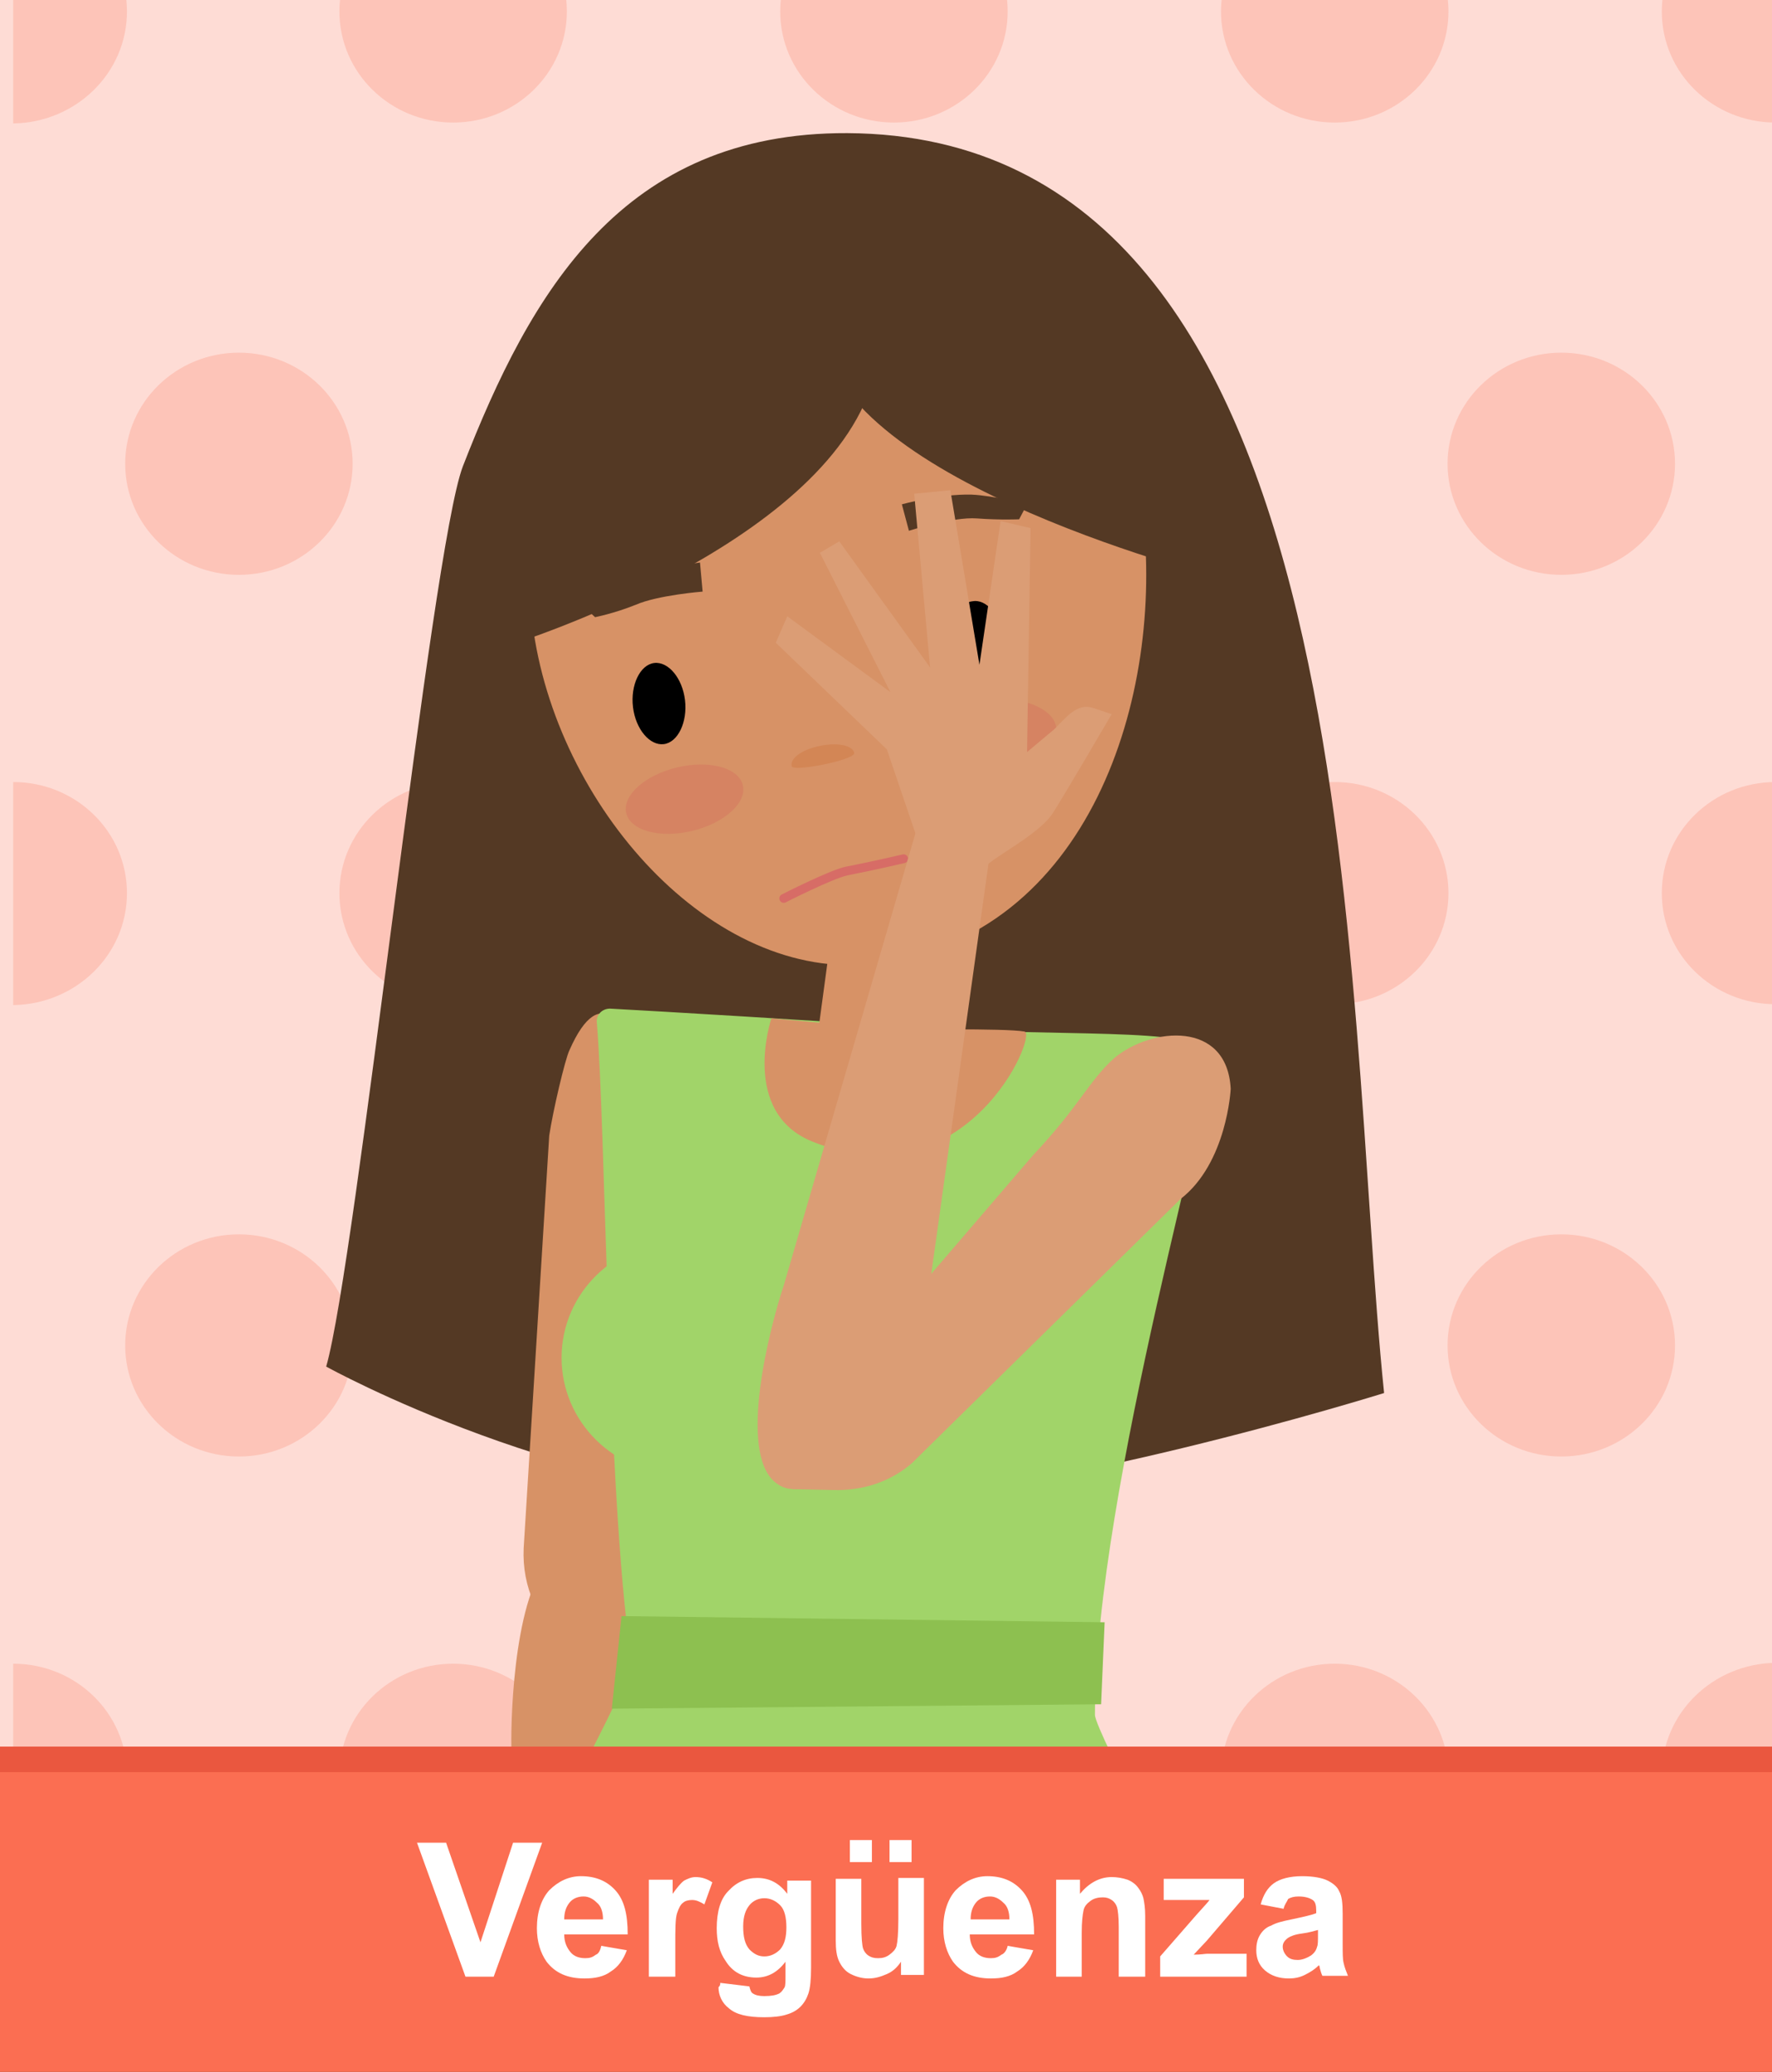
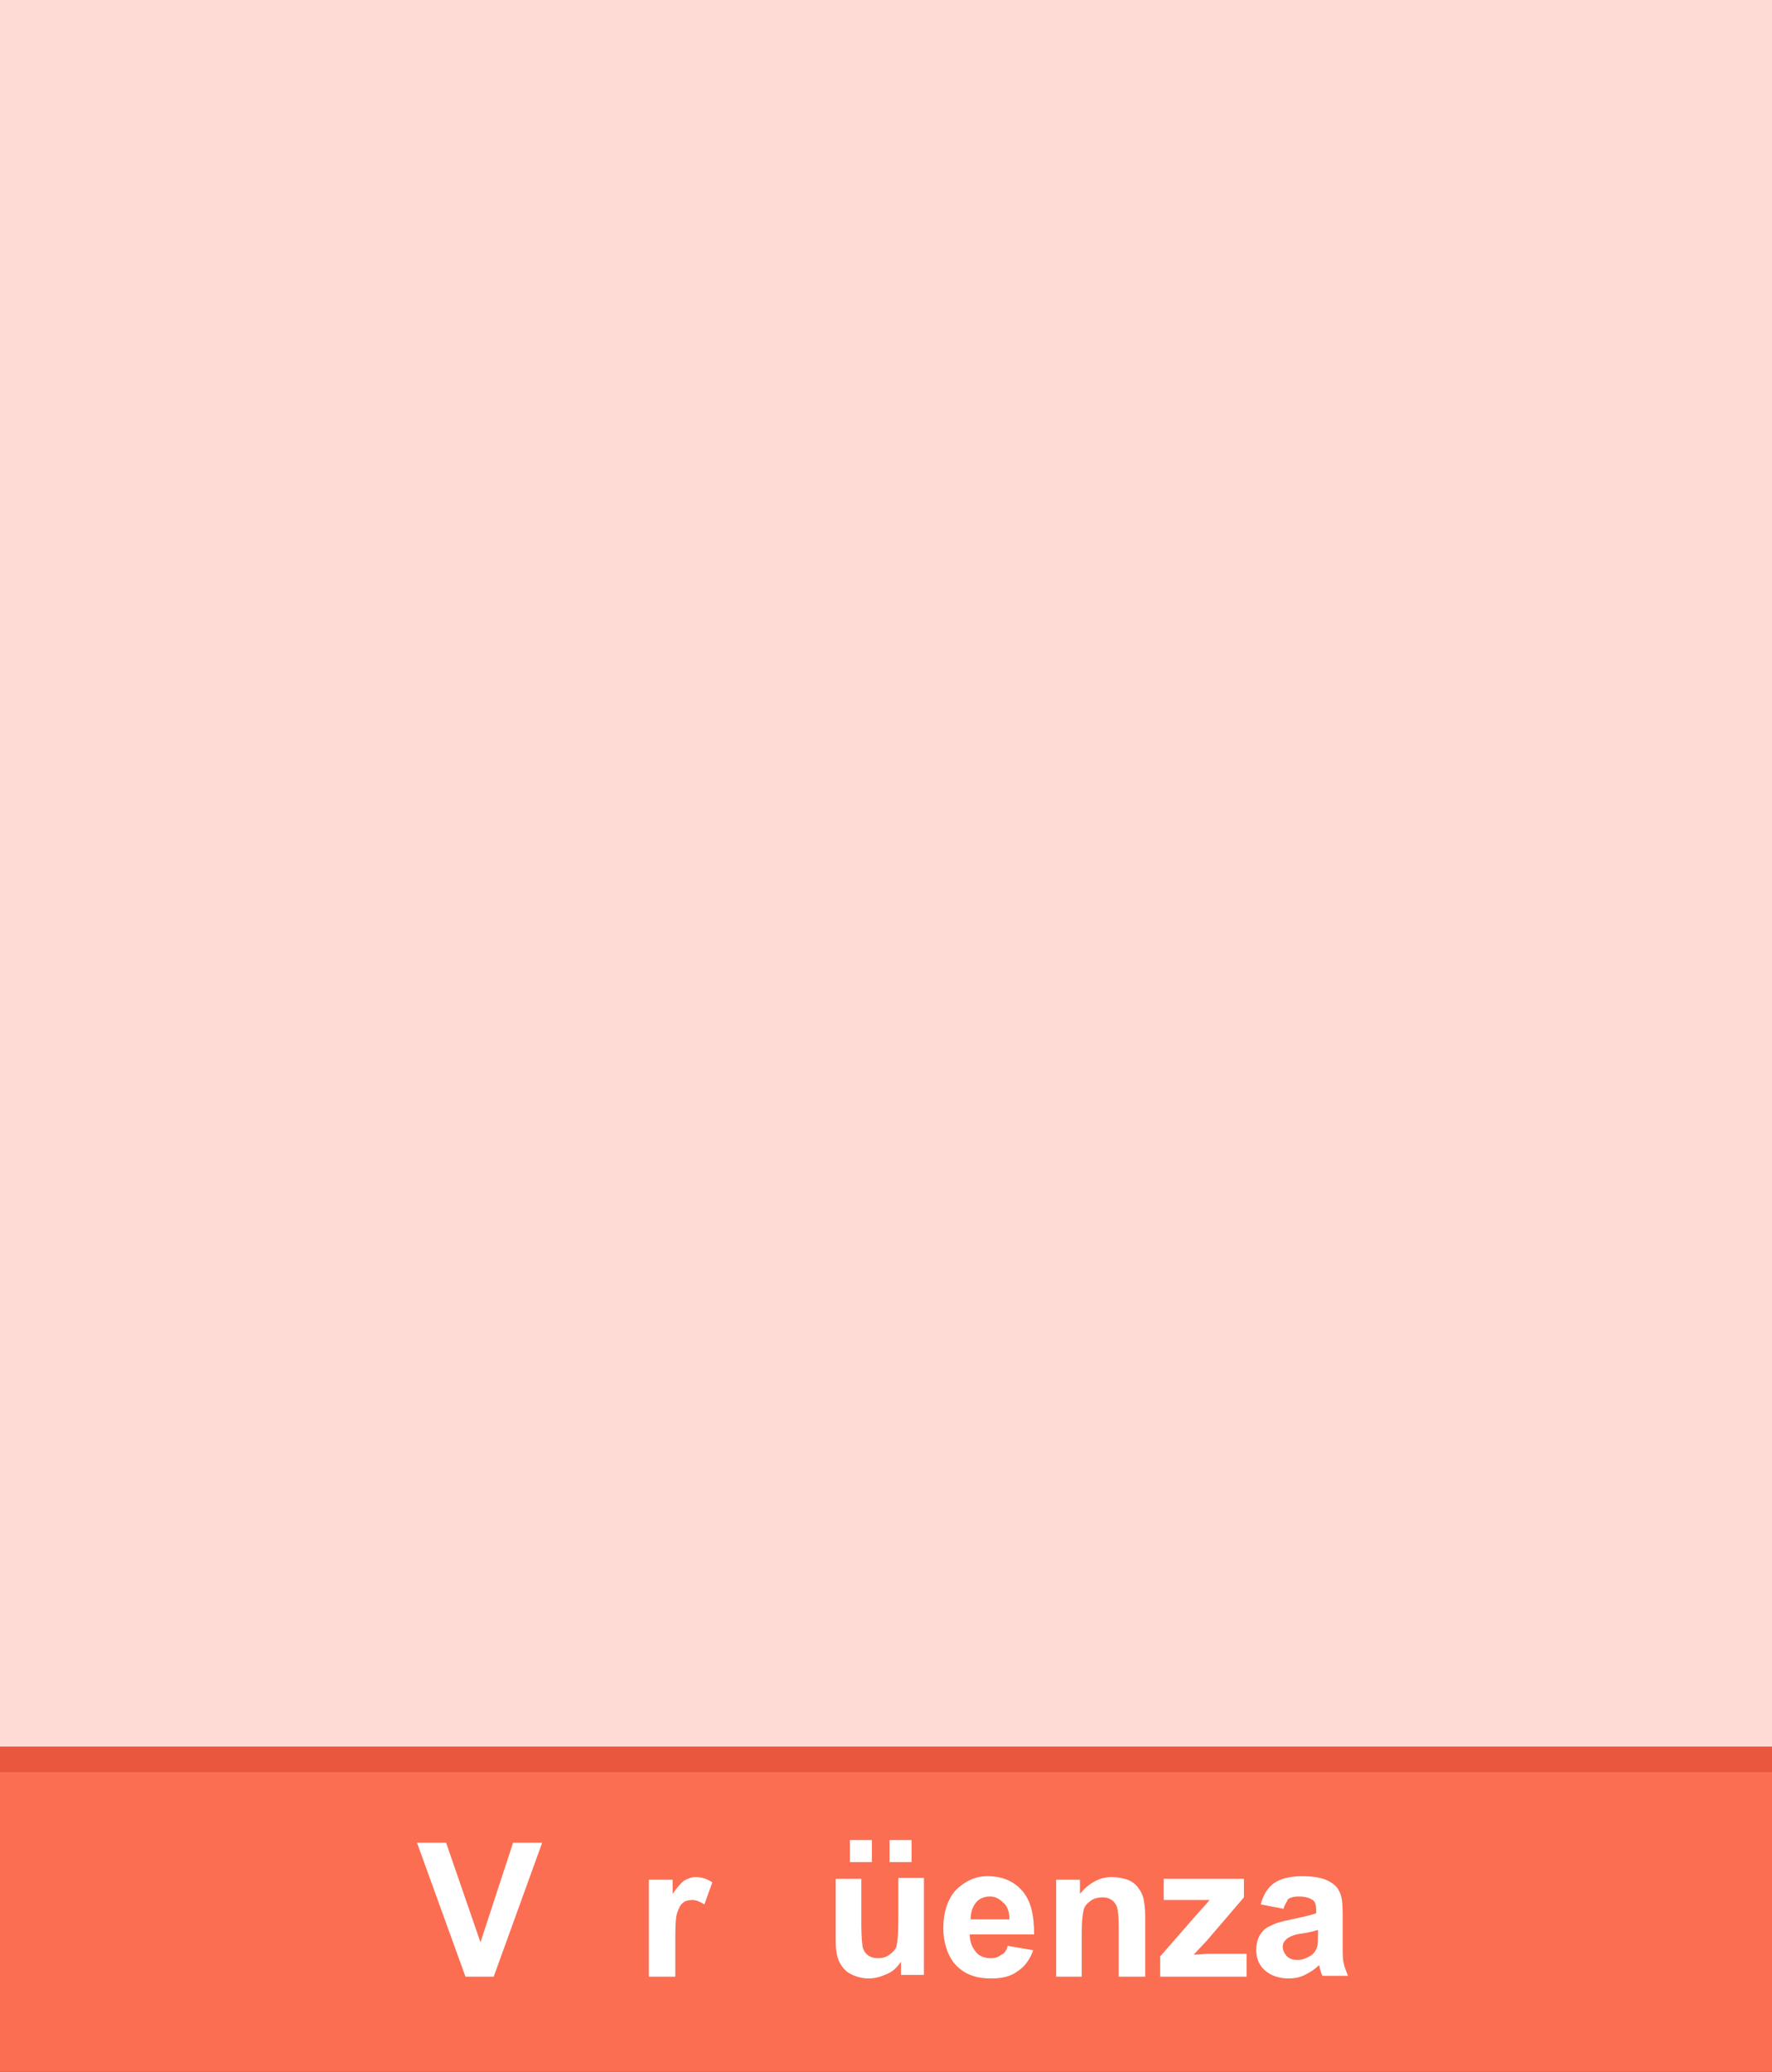
<svg xmlns="http://www.w3.org/2000/svg" xmlns:xlink="http://www.w3.org/1999/xlink" version="1.1" id="actividad_x5F_text" x="0px" y="0px" width="201px" height="235px" viewBox="0 0 201 235" xml:space="preserve">
  <rect x="0" y="0" width="201" height="235" fill="#333333" stroke="none" />
  <style type="text/css">.st0{fill:#FEDCD5;} .st1{fill:#FB6E52;} .st2{clip-path:url(#XMLID_73_);} .st3{fill:#FDC4B8;} .st4{fill:#D79266;} .st5{fill:#543924;} .st6{fill:#A1D469;} .st7{fill:#D38655;} .st8{fill:#8DC050;} .st9{fill:none;stroke:#D76C66;stroke-linecap:round;stroke-miterlimit:10;} .st10{fill:#DB9D75;} .st11{fill:#D68362;} .st12{fill:#FFFFFF;} .st13{fill:#EA573F;}</style>
  <g id="XMLID_1434_">
    <path id="XMLID_2143_" class="st0" d="M0 0h201v201H0z" />
    <path id="XMLID_2142_" class="st1" d="M0 201h201v34.8H0z" />
    <g id="XMLID_1435_">
      <defs>
-         <path id="XMLID_8_" d="M0 0h201v201H0z" />
+         <path id="XMLID_8_" d="M0 0h201H0z" />
      </defs>
      <clipPath id="XMLID_73_">
        <use xlink:href="#XMLID_8_" overflow="visible" />
      </clipPath>
      <g id="XMLID_1436_" class="st2">
        <g id="XMLID_1437_">
          <path id="XMLID_1438_" class="st3" d="M14.4 1.3c0-7-5.8-12.6-12.9-12.6V14c7.1-.1 12.9-5.7 12.9-12.7z" />
          <ellipse id="XMLID_1439_" class="st3" cx="51.4" cy="1.3" rx="12.9" ry="12.6" />
          <ellipse id="XMLID_1440_" class="st3" cx="101.4" cy="1.3" rx="12.9" ry="12.6" />
          <ellipse id="XMLID_1441_" class="st3" cx="151.4" cy="1.3" rx="12.9" ry="12.6" />
          <path id="XMLID_1442_" class="st3" d="M188.5 1.3c0 7 5.8 12.6 12.9 12.6v-25.3c-7.1.1-12.9 5.7-12.9 12.7z" />
          <ellipse id="XMLID_1443_" class="st3" cx="27.1" cy="52.6" rx="12.9" ry="12.6" />
          <ellipse id="XMLID_1444_" class="st3" cx="77.1" cy="52.6" rx="12.9" ry="12.6" />
          <ellipse id="XMLID_1445_" class="st3" cx="127.1" cy="52.6" rx="12.9" ry="12.6" />
          <ellipse id="XMLID_1446_" class="st3" cx="177.1" cy="52.6" rx="12.9" ry="12.6" />
          <path id="XMLID_1447_" class="st3" d="M14.4 101.3c0-7-5.8-12.6-12.9-12.6V114c7.1-.1 12.9-5.7 12.9-12.7z" />
          <ellipse id="XMLID_1448_" class="st3" cx="51.4" cy="101.3" rx="12.9" ry="12.6" />
          <ellipse id="XMLID_1449_" class="st3" cx="101.4" cy="101.3" rx="12.9" ry="12.6" />
          <ellipse id="XMLID_1450_" class="st3" cx="151.4" cy="101.3" rx="12.9" ry="12.6" />
          <path id="XMLID_1451_" class="st3" d="M188.5 101.3c0 7 5.8 12.6 12.9 12.6V88.7c-7.1 0-12.9 5.6-12.9 12.6z" />
          <ellipse id="XMLID_1452_" class="st3" cx="27.1" cy="152.6" rx="12.9" ry="12.6" />
          <ellipse id="XMLID_1453_" class="st3" cx="77.1" cy="152.6" rx="12.9" ry="12.6" />
          <ellipse id="XMLID_1454_" class="st3" cx="127.1" cy="152.6" rx="12.9" ry="12.6" />
          <ellipse id="XMLID_1455_" class="st3" cx="177.1" cy="152.6" rx="12.9" ry="12.6" />
          <path id="XMLID_1456_" class="st3" d="M14.4 201.3c0-7-5.8-12.6-12.9-12.6V214c7.1-.1 12.9-5.7 12.9-12.7z" />
          <ellipse id="XMLID_1457_" class="st3" cx="51.4" cy="201.3" rx="12.9" ry="12.6" />
          <ellipse id="XMLID_1458_" class="st3" cx="101.4" cy="201.3" rx="12.9" ry="12.6" />
          <ellipse id="XMLID_1459_" class="st3" cx="151.4" cy="201.3" rx="12.9" ry="12.6" />
          <path id="XMLID_1460_" class="st3" d="M188.5 201.3c0 7 5.8 12.6 12.9 12.6v-25.3c-7.1.1-12.9 5.7-12.9 12.7z" />
        </g>
        <path id="XMLID_2084_" class="st4" d="M63.9 175.7c-5.1 2-5.9 16.5-5.9 21.6l.2 32 7.4 1.7 9-34c.1-.1-3.1-24.3-10.7-21.3z" />
        <path id="XMLID_1461_" class="st5" d="M52.5 52.9C60.2 33.1 70.6 15 96.1 15.1c59.6.3 56.2 97.4 60.9 142.9 0 0-40 12.5-63.2 12.5C64.9 170.5 37 155 37 155c3.4-11.8 11.9-92.7 15.5-102.1z" />
        <path id="XMLID_1282_" class="st4" d="M62.3 128.8l-2.9 46.8c-.1 2.2.3 4.3 1.2 6.3l3.4 7.4 8.9-1.8 4.2-47.8s-5.3-36.9-12.5-20.6c-.5 1-1.9 7-2.3 9.7z" />
        <path id="XMLID_1281_" class="st6" d="M67.7 116c-.1-.9.6-1.6 1.5-1.6 5.6.3 24 1.4 34 2.1 16.5 1.2 32.3-.1 34.1 2.9 1.2 2.1-13.1 49.4-13.1 75.1 0 1.8 12.4 25 12.4 25S63 213.6 62.7 211c-.6-5.8 9.4-19.5 8.8-23.6-2.6-18-2.8-59.7-3.8-71.4z" />
        <path id="XMLID_1280_" class="st4" d="M92.6 118.5l5.5-40.7 13.5.2-3.3 38.9-9.6 12.4z" />
        <path id="XMLID_1277_" class="st4" d="M113.1 33.8c-.6.4-1.2.7-1.9.8-20.5 4.5-39.5 1.2-49.9 22.4-2.8 5.7-1 13.6-.9 13.7 2.6 20.7 20.4 40.8 38.8 38.6 24.4-3 32.9-30.4 30.4-51.2-1.5-11.9-7.6-20-16.5-24.3z" />
        <path id="XMLID_1276_" class="st5" d="M61 43.2c-.6.8-3.3 30-3.3 30s35.8-11.1 41.3-30c5.6-18.8-29-11.5-38 0z" />
        <path id="XMLID_1275_" class="st5" d="M132.3 38.1c.6.8 6.9 27.7 6.9 27.7S95 54.9 93.3 37.7c-1.8-17.2 30.7-10.3 39 .4z" />
        <path id="XMLID_420_" d="M113.8 72.4c.3 2.5-.7 4.8-2.4 5-1.6.2-3.2-1.7-3.5-4.2-.3-2.5.7-4.8 2.4-5 1.6-.3 3.2 1.6 3.5 4.2z" />
        <path id="XMLID_419_" d="M77.7 79.4c.3 2.5-.8 4.8-2.4 5-1.6.2-3.2-1.7-3.5-4.2-.3-2.5.8-4.8 2.4-5 1.6-.2 3.2 1.7 3.5 4.2z" />
        <path id="XMLID_418_" class="st4" d="M87.5 115.5s-3.6 10.7 4.7 14c17.5 7 25.6-12.3 24-12.5-2.1-.4-14.4-.2-14.4-.2l-14.3-1.3z" />
        <ellipse id="XMLID_1462_" class="st6" cx="77.1" cy="154" rx="13.4" ry="13.2" />
        <path id="XMLID_416_" class="st5" d="M102.3 57.2s4.4-1.2 7.9-1.1c2.5.1 6.3 1.1 6.3 1.1l-.9 1.7s-2.1.1-4.8-.1c-2.7-.2-7.7 1.4-7.7 1.4l-.8-3z" />
        <path id="XMLID_102_" class="st5" d="M79.4 63.8s-4.4.6-7.7 1.9c-2.3.9-5.6 3-5.6 3l1.4 1.3s2.1-.4 4.6-1.4c2.5-1.1 7.6-1.5 7.6-1.5l-.3-3.3z" />
        <path id="XMLID_101_" class="st7" d="M89.8 86.9C89.6 86 91 85 93 84.6c1.9-.4 3.7-.1 3.9.8.1.8-7 2.2-7.1 1.5z" />
        <path id="XMLID_1463_" class="st8" d="M69.4 193.8l1.1-10.5 54.8.7-.4 9.3z" />
        <path id="XMLID_99_" class="st9" d="M88.9 101.9s5.3-2.7 7.1-3.1c3.1-.6 6.5-1.4 6.5-1.4" />
        <path id="XMLID_98_" class="st10" d="M139.6 123.5s-.4 8.4-5.7 12.5l-29.8 29.3-.6.6c-2.5 2.2-5.7 3.2-9 3.1l-4.6-.1-2.3-3.4 29.6-34.5c5.2-5.5 6.3-8.4 9.2-11 4.2-3.5 12.8-4.3 13.2 3.5z" />
        <path id="XMLID_28_" class="st10" d="M87.9 168.1c-4.2-3.5-.6-17.5 1-22.3l15.7-53.9 8.3.5-8.2 58.8c-.1 0-10.6 22.1-16.8 16.9z" />
        <ellipse id="XMLID_27_" transform="rotate(166.507 77.628 90.675)" class="st11" cx="77.6" cy="90.7" rx="6.8" ry="3.7" />
        <ellipse id="XMLID_26_" transform="rotate(177.205 113.062 82.945) scale(1)" class="st11" cx="113.1" cy="82.9" rx="6.8" ry="3.7" />
        <path id="XMLID_25_" class="st10" d="M111.5 98.7c.1-1 6.4-3.9 8-6.6 1.4-2.2 6.6-11.1 6.6-11.1l-2.1-.7c-1.8-.6-3 1-4.4 2.4l-3.1 2.6.4-25.4-3.4-.8-2.4 16.3-3.3-19.8-4.1.4 1.8 19.7-10.3-14.3-2.2 1.3 8 15.8-11.7-8.6-1.3 3L100.6 85l3.4 10 7.5 3.7z" />
      </g>
    </g>
    <g id="XMLID_1464_">
      <path id="XMLID_34_" class="st12" d="M52.8 224.2L47.3 209h3.3l3.9 11.3 3.7-11.3h3.3L56 224.2h-3.2z" />
-       <path id="XMLID_36_" class="st12" d="M68.2 220.7l2.9.5c-.4 1.1-1 1.9-1.8 2.4-.8.6-1.8.8-3 .8-1.9 0-3.3-.6-4.3-1.9-.7-1-1.1-2.3-1.1-3.8 0-1.8.5-3.3 1.4-4.3 1-1 2.2-1.6 3.6-1.6 1.6 0 2.9.5 3.9 1.6s1.4 2.7 1.4 5H64c0 .9.3 1.5.7 2s1 .7 1.7.7c.5 0 .8-.1 1.2-.4.3-.1.5-.5.6-1zm.2-3c0-.8-.2-1.5-.7-1.9-.4-.4-.9-.7-1.5-.7s-1.2.2-1.6.7c-.4.5-.6 1.1-.6 1.9h4.4z" />
      <path id="XMLID_39_" class="st12" d="M76.5 224.2h-2.9v-11h2.7v1.6c.5-.7.9-1.2 1.3-1.5.4-.2.8-.4 1.3-.4.7 0 1.3.2 1.9.6l-.9 2.5c-.5-.3-.9-.5-1.4-.5-.4 0-.8.1-1 .3-.3.2-.5.6-.7 1.2-.2.6-.2 1.8-.2 3.7v3.5z" />
-       <path id="XMLID_41_" class="st12" d="M81.7 224.9l3.3.4c.1.4.2.7.4.8.3.2.7.3 1.3.3.8 0 1.3-.1 1.7-.3.3-.2.4-.4.6-.7.1-.2.1-.7.1-1.3v-1.6c-.9 1.2-2 1.8-3.3 1.8-1.5 0-2.7-.6-3.5-1.9-.7-1-1-2.2-1-3.7 0-1.8.4-3.3 1.3-4.2.9-1 2-1.5 3.3-1.5 1.4 0 2.5.6 3.4 1.8v-1.5H92v9.9c0 1.3-.1 2.3-.3 2.9-.2.6-.5 1.1-.9 1.5-.4.4-.9.7-1.6.9-.6.2-1.5.3-2.5.3-1.9 0-3.2-.3-4-1-.8-.6-1.2-1.5-1.2-2.4.2-.2.2-.3.2-.5zm2.6-6.4c0 1.2.2 2 .7 2.6.5.5 1 .8 1.7.8s1.3-.3 1.8-.8c.5-.6.7-1.4.7-2.5s-.2-2-.7-2.5-1.1-.8-1.8-.8-1.3.3-1.7.8-.7 1.2-.7 2.4z" />
      <path id="XMLID_44_" class="st12" d="M102.2 224.2v-1.7c-.4.6-.9 1.1-1.6 1.4-.7.3-1.3.5-2.1.5-.7 0-1.4-.2-2-.5-.6-.3-1-.8-1.3-1.4-.3-.6-.4-1.4-.4-2.4v-7h2.9v5.1c0 1.6.1 2.5.2 2.8s.3.6.6.8.6.3 1.1.3c.5 0 .9-.1 1.3-.4s.7-.6.8-1c.1-.4.2-1.4.2-3V213h2.9v11h-2.6zm-5.8-13v-2.5h2.5v2.5h-2.5zm4.5 0v-2.5h2.5v2.5h-2.5z" />
      <path id="XMLID_48_" class="st12" d="M114.3 220.7l2.9.5c-.4 1.1-1 1.9-1.8 2.4-.8.6-1.8.8-3 .8-1.9 0-3.3-.6-4.3-1.9-.7-1-1.1-2.3-1.1-3.8 0-1.8.5-3.3 1.4-4.3 1-1 2.2-1.6 3.6-1.6 1.6 0 2.9.5 3.9 1.6s1.4 2.7 1.4 5H110c0 .9.3 1.5.7 2s1 .7 1.7.7c.5 0 .8-.1 1.2-.4.3-.1.6-.5.7-1zm.2-3c0-.8-.2-1.5-.7-1.9-.4-.4-.9-.7-1.5-.7s-1.2.2-1.6.7c-.4.5-.6 1.1-.6 1.9h4.4z" />
      <path id="XMLID_51_" class="st12" d="M129.8 224.2h-2.9v-5.6c0-1.2-.1-2-.2-2.3-.1-.3-.3-.6-.6-.8-.3-.2-.6-.3-1-.3-.5 0-1 .1-1.4.4-.4.3-.7.6-.8 1.1-.1.5-.2 1.3-.2 2.5v5h-2.9v-11h2.7v1.6c1-1.2 2.2-1.9 3.6-1.9.6 0 1.2.1 1.8.3.5.2.9.5 1.2.9s.5.8.6 1.2c.1.5.2 1.1.2 2v6.9z" />
      <path id="XMLID_53_" class="st12" d="M131.6 224.2v-2.3l4.1-4.7c.7-.8 1.2-1.3 1.5-1.7H132v-2.4h9.1v2.1l-4.2 4.9-1.5 1.6c.8 0 1.3-.1 1.5-.1h4.5v2.6h-9.8z" />
      <path id="XMLID_55_" class="st12" d="M145.6 216.5l-2.6-.5c.3-1.1.8-1.9 1.5-2.4s1.8-.8 3.2-.8c1.3 0 2.3.2 2.9.5.6.3 1.1.7 1.3 1.2.3.5.4 1.3.4 2.6v3.4c0 1 0 1.7.1 2.1.1.5.3 1 .5 1.5H150c-.1-.2-.2-.5-.3-.9 0-.2-.1-.3-.1-.3-.5.5-1 .8-1.6 1.1s-1.2.4-1.8.4c-1.1 0-2-.3-2.7-.9-.7-.6-1-1.4-1-2.3 0-.6.1-1.2.4-1.7.3-.5.7-.9 1.3-1.1.5-.3 1.3-.5 2.3-.7 1.4-.3 2.3-.5 2.8-.7v-.3c0-.6-.1-1-.4-1.2s-.8-.4-1.6-.4c-.5 0-.9.1-1.2.3-.1.3-.4.6-.5 1.1zm3.9 2.4c-.4.1-1 .3-1.8.4s-1.3.3-1.6.5c-.4.3-.6.6-.6 1s.2.8.5 1.1c.3.3.7.4 1.2.4s1-.2 1.5-.5c.4-.3.6-.6.7-1 .1-.2.1-.7.1-1.4v-.5z" />
    </g>
    <path id="XMLID_5_" class="st13" d="M0 198.1h201v2.9H0z" />
  </g>
</svg>